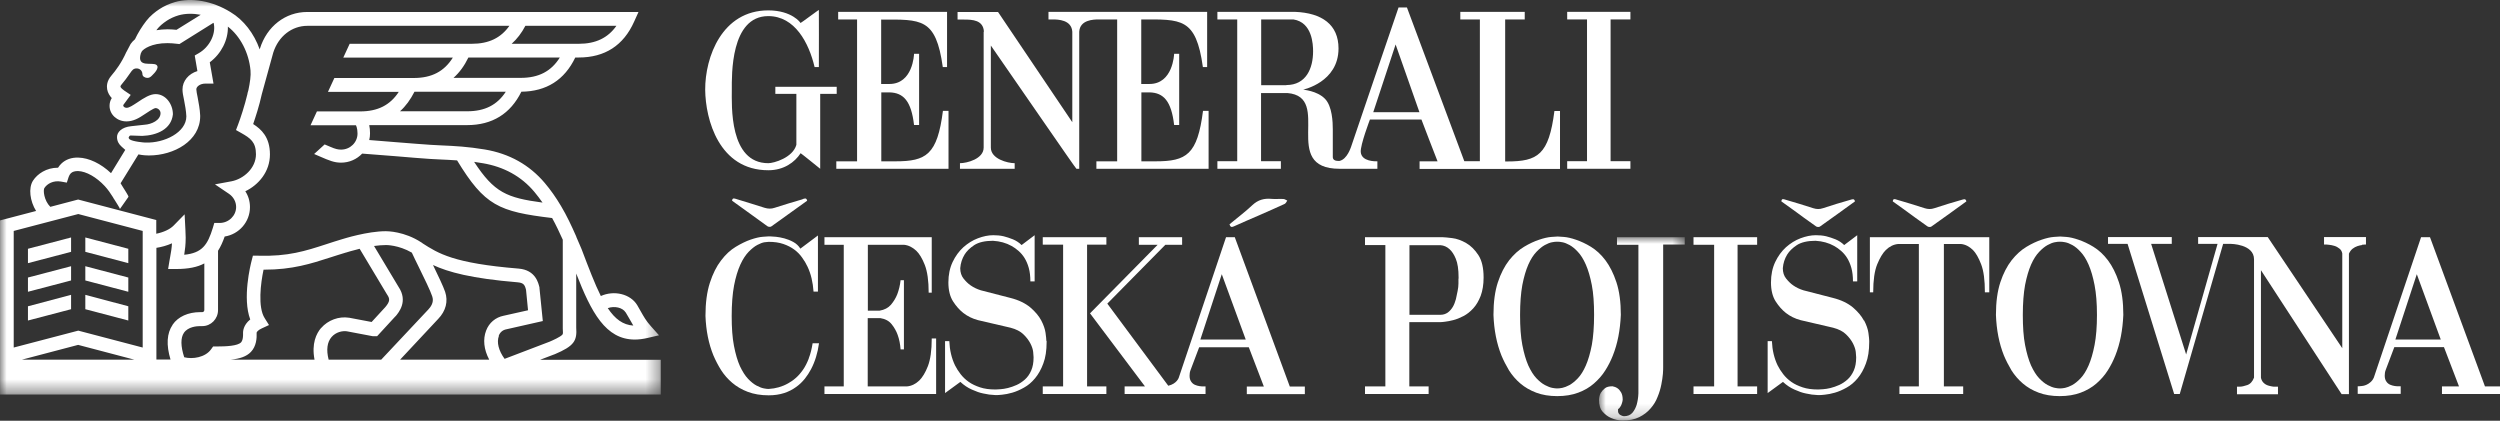
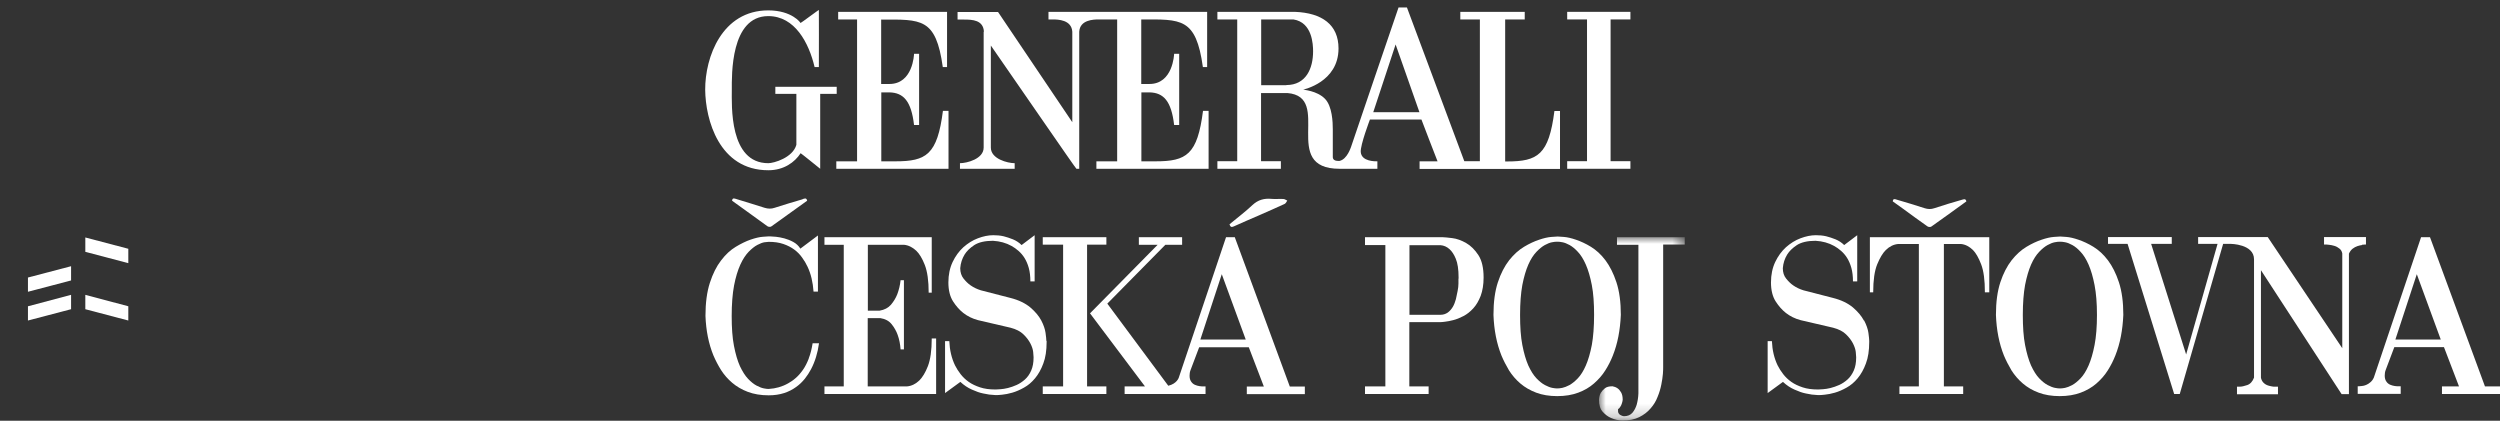
<svg xmlns="http://www.w3.org/2000/svg" id="Layer_2" data-name="Layer 2" viewBox="0 0 187.82 31.61">
  <rect x="0" y="0" width="187.82" height="31.61" fill="#333333" stroke="none" />
  <defs>
    <style>
      .cls-1 {
        mask: url(#mask);
      }

      .cls-2 {
        fill: #fff;
        fill-rule: evenodd;
      }

      .cls-3 {
        mask: url(#mask-1);
      }
    </style>
    <mask id="mask" x="0" y="0" width="49.64" height="29.62" maskUnits="userSpaceOnUse">
      <g id="mask-2">
-         <polygon id="path-1" class="cls-2" points="0 0 49.64 0 49.64 29.62 0 29.62 0 0" />
-       </g>
+         </g>
    </mask>
    <mask id="mask-1" x="120.14" y="17.82" width="6.45" height="13.78" maskUnits="userSpaceOnUse">
      <g id="mask-4">
        <polygon id="path-3" class="cls-2" points="120.14 17.82 126.58 17.82 126.58 31.61 120.14 31.61 120.14 17.82" />
      </g>
    </mask>
  </defs>
  <g id="Layer_1-2" data-name="Layer 1">
    <g id="Page-1">
      <g id="_-kontakt_mobil_cervena" data-name="-kontakt_mobil_cervena">
        <g id="top-navigation">
          <g id="Group-63">
            <g id="Group-3">
              <g class="cls-1">
                <path id="Fill-1" class="cls-2" d="M37.47,25.22c.1-.26.3-.43.57-.48l2.74-.62-.25-2.47v-.05c-.08-.32-.28-1.31-1.56-1.42-4.91-.4-6.04-1.14-7.24-1.91,0,0,0,0,0-.01h0s-.08-.05-.08-.05c-1.27-.83-2.54-.84-2.66-.84-1.39,0-3.15.56-3.29.6-.42.13-.82.25-1.2.38-1.54.5-2.86.93-5.09.86h-.41s-.1.39-.1.39c-.08.31-.7,2.8-.1,4.4-.54.43-.54.93-.54.99.02.55-.11.68-.15.73-.26.27-1.11.31-1.83.31h-.27l-.15.21c-.44.62-1.4.76-2.02.6-.27-.83-.28-1.46-.02-1.84.31-.45.96-.5,1.22-.5h.16c.65,0,1.18-.54,1.18-1.2v-4.46c.2-.31.36-.67.5-1.07,1.08-.17,1.9-1.1,1.9-2.21,0-.43-.12-.84-.35-1.19,1-.48,1.85-1.47,1.85-2.77s-.65-1.89-1.26-2.28c.17-.5.46-1.37.65-2.25l.86-3.12c.39-1.22,1.39-2.01,2.57-2.01h15.17c-.64.91-1.55,1.35-2.82,1.35h-9.18l-.48,1.04h8.23c-.65,1.04-1.59,1.53-2.94,1.53h-5.96l-.48,1.04h5.32c-.65,1-1.58,1.47-2.9,1.47h-3.25l-.48,1.04h3.41s.12.2.12.62c0,.67-.55,1.21-1.24,1.21-.23,0-.43-.05-.78-.2-.15-.06-.3-.13-.45-.19l-.79.72c.15.06.3.13.44.19.69.3,1.07.46,1.58.46.63,0,1.19-.26,1.59-.68.58.04,1.53.12,2.44.19,1.09.09,2.12.18,2.65.21.27.01.52.03.76.04.45.02.87.04,1.28.07,2.07,3.4,3.13,3.85,7.14,4.33.29.52.55,1.08.8,1.63v6.66c.02.3.02.41-.02.46-.14.18-.76.45-.97.54l-3.38,1.29c-.45-.61-.61-1.25-.43-1.72h0ZM36.74,27.02h-6.68l2.86-3.06c.58-.6.76-1.33.52-2.04-.14-.41-.52-1.2-.91-2.01,1.14.53,2.86,1.01,6.37,1.3.42.04.53.18.62.57l.15,1.53-1.83.41c-.61.12-1.1.53-1.32,1.12-.25.65-.17,1.42.23,2.17h0ZM24.69,27.02c-.19-.74-.11-1.32.22-1.7.32-.37.81-.48,1.15-.43l1.95.37h.05s.27,0,.27,0l1.38-1.5h.01c.24-.29.95-1.13.22-2.21l-1.84-3.07c.3-.04.61-.07.9-.07h.01s.93-.01,1.93.57c.13.29.32.67.53,1.1.39.79.87,1.78,1,2.18.04.13.17.51-.29.99l-3.54,3.77h-3.95ZM24.13,24.63c-.37.43-.73,1.18-.5,2.39h-6.29c.68-.07,1.17-.23,1.51-.58.41-.43.45-1.03.43-1.45.01-.04.08-.18.39-.32l.54-.25-.32-.51c-.54-.83-.3-2.66-.09-3.65h.05c2.13,0,3.51-.45,4.97-.92.38-.12.77-.25,1.18-.37h.01s.43-.14,1.01-.28l2.05,3.42.02.03c.2.3.23.49-.14.93l-1.03,1.12-1.69-.32h-.01c-.76-.12-1.58.18-2.09.77h0ZM12.97,24.4c-.44.64-.49,1.51-.16,2.61h-1.06v-8.39c.38-.06.79-.17,1.17-.34-.02.37-.07.65-.14,1.04-.02.09-.03.18-.05.28l-.1.61h.61c.91,0,1.59-.14,2.11-.42v3.5c0,.09-.07.16-.15.16h-.16c-.9,0-1.66.34-2.07.94h0ZM10.72,26.11l-4.84-1.27-4.85,1.27v-8.76l4.85-1.27,4.84,1.27v8.76ZM1.65,27.02l4.22-1.11,4.22,1.11H1.65ZM3.34,14.12c.2-.31.66-.58,1.24-.48l.44.08.14-.43c.04-.11.09-.2.16-.27.12-.12.31-.17.54-.17.62.02,1.39.46,2.02,1.14.23.25.43.54.61.83.03.06.07.13.11.18.05.08.09.15.1.16.02.04.33.51.31.54.21-.3.43-.61.64-.91,0,0,0-.04-.02-.08-.05-.1-.16-.28-.23-.39-.02-.03-.03-.05-.05-.08,0,0,0,0,0,0,0-.01-.03-.06-.07-.11-.07-.11-.17-.27-.22-.36l1.34-2.17c.34.07.62.08.76.08h.03c1.89,0,3.85-1.1,3.85-2.95v-.04c-.02-.5-.12-.98-.19-1.37-.05-.25-.1-.49-.1-.61,0-.2.28-.43.68-.43h.61l-.28-1.6c.86-.64,1.39-1.68,1.36-2.68.93.72,1.58,1.96,1.7,3.29.04.38-.04.92-.16,1.49l-.07.24h.01c-.22.93-.54,1.88-.71,2.33l-.16.42.39.22c.69.39,1.11.68,1.11,1.6,0,1.05-.94,1.86-1.84,2.03l-1.24.23,1.05.71c.34.23.54.6.54.99,0,.66-.56,1.2-1.24,1.2h-.4l-.11.37c-.39,1.27-.8,1.89-2.15,2.02.06-.38.11-.76.11-1.28,0-.12-.01-.47-.02-.58l-.06-1.18-.82.84c-.28.29-.77.51-1.31.62v-1.03l-5.87-1.54-2.09.55c-.47-.47-.56-1.25-.44-1.43h0ZM9.68,10.31c.02-.07.07-.13.13-.13l.88.03c1.08-.04,2.18-.49,2.3-1.62,0-.77-.54-1.52-1.3-1.52-.41,0-.87.28-1.38.63-.34.22-.6.4-.8.4-.14,0-.25-.09-.25-.17,0-.01,0-.03,0-.04l.56-.76-.49-.33c-.1-.07-.27-.2-.28-.3,0-.05.06-.13.08-.15.2-.24.43-.53.67-.89.14-.2.23-.32.47-.32s.43.19.43.43c0,.16.17.28.38.28s.31-.15.44-.28c0,0,.5-.47.24-.69-.3-.25-1.52.26-1.18-.87l.08-.16c.13-.17.71-.61,1.92-.61.23,0,.47.02.72.05l.18.02,2.56-1.6c.02.05.03.09.03.09v.02c.14.78-.35,1.72-1.13,2.17l-.31.18.2,1.17c-.66.2-1.12.74-1.12,1.38,0,.22.05.48.12.81.07.37.15.78.17,1.21,0,1.21-1.66,2.02-3.06,1.97h-.04c-.06,0-.95-.07-1.17-.25-.04-.03-.08-.1-.06-.16h0ZM11.8,2.2c.16-.21.42-.44.74-.65.24-.16.57-.31.88-.4.5-.14,1.07-.15,1.66-.04l-1.82,1.13c-.23-.02-.45-.04-.66-.04-.31,0-.59.03-.85.07.02-.02.04-.05.05-.07h0ZM39.46,1.94h6.85c-.64.91-1.56,1.35-2.82,1.35h-5.05c.4-.36.75-.81,1.03-1.35h0ZM39.12,5.85h-5.05c.45-.4.82-.91,1.12-1.53h6.87c-.65,1.04-1.59,1.53-2.94,1.53h0ZM35.1,8.36h-5.05c.43-.38.79-.88,1.09-1.47h6.86c-.65,1-1.58,1.47-2.9,1.47h0ZM36.26,12.26c1.6.27,2.91.99,3.89,2.16.21.25.41.52.61.8-2.69-.36-3.63-.75-5.14-3.06.2.03.41.06.63.1h0ZM47,23.46c.1.16.18.31.27.46.1.18.2.35.31.54-.78-.05-1.37-.49-1.92-1.31.5-.18,1.11-.05,1.34.32h0ZM40.6,27.02l1.05-.4h.01c1.49-.63,1.7-1.02,1.63-2.02v-4.05c1.13,2.91,2.21,4.96,4.4,4.96.3,0,.62-.04.96-.12l.86-.2-.59-.66c-.38-.42-.56-.75-.77-1.12-.09-.15-.18-.31-.28-.49-.51-.84-1.74-1.13-2.73-.68-.45-.9-.9-2.08-1.45-3.53l-.12-.28c-.09-.22-.19-.43-.28-.65v-.04h-.01c-.34-.77-.7-1.54-1.13-2.26-.39-.66-.79-1.22-1.22-1.73-1.15-1.36-2.66-2.21-4.51-2.52-1.28-.21-2.18-.26-3.33-.31-.24-.01-.48-.02-.75-.04-.52-.03-1.59-.12-2.62-.2-.7-.06-1.41-.12-1.98-.16.04-.16.06-.33.06-.5,0-.23-.02-.44-.06-.62h7.35c1.89,0,3.26-.85,4.08-2.51,1.88-.02,3.24-.88,4.05-2.57h.26c1.96,0,3.36-.9,4.16-2.69l.33-.73h-24.89c-1.64,0-3.03,1.08-3.55,2.75l-.02.06c-.42-1.19-1.2-2.21-2.19-2.8C15.96.07,14.38-.21,13.13.16c-.41.12-.83.31-1.16.53-.29.19-.69.5-.98.88-.32.41-.63.91-.85,1.38-.14.12-.25.24-.33.36l-.3.57-.02.03c-.36.81-.79,1.38-1.13,1.78-.34.4-.35.77-.31,1.02.05.27.19.49.34.65v.02c-.11.17-.16.37-.16.57,0,.66.57,1.17,1.27,1.17.51,0,.93-.24,1.37-.54.18-.12.65-.44.81-.46.2,0,.38.18.38.38,0,.54-.69.84-1.19.87l-1.01.11c-.73.07-1.07.46-1.07.81s.17.55.28.66l.08.08.26.23-1.07,1.75c-.76-.72-1.66-1.15-2.45-1.17-.51-.02-.96.14-1.28.45-.09.09-.18.19-.25.31h-.02c-.85,0-1.53.46-1.86.97-.36.56-.23,1.54.23,2.28l-2.71.71v13.08h49.64v-2.61h-9.04Z" />
              </g>
            </g>
            <polygon id="Fill-4" class="cls-2" points="9.64 18.69 6.41 17.84 6.41 18.92 9.64 19.77 9.64 18.69" />
-             <polygon id="Fill-6" class="cls-2" points="2.1 19.77 5.34 18.92 5.34 17.84 2.1 18.69 2.1 19.77" />
            <polygon id="Fill-8" class="cls-2" points="2.1 21.92 5.34 21.07 5.34 20 2.1 20.85 2.1 21.92" />
-             <polygon id="Fill-10" class="cls-2" points="9.64 20.85 6.41 20 6.41 21.07 9.64 21.92 9.64 20.85" />
            <polygon id="Fill-12" class="cls-2" points="9.64 23.01 6.41 22.15 6.41 23.23 9.64 24.08 9.64 23.01" />
            <polygon id="Fill-14" class="cls-2" points="2.1 24.08 5.34 23.23 5.34 22.15 2.1 23.01 2.1 24.08" />
            <path id="Fill-16" class="cls-2" d="M60.3,14.97c-.7.21-1.41.41-2.1.64-.26.09-.5.08-.76,0-.71-.23-1.42-.44-2.13-.66-.13-.04-.29-.11-.31.13.29.21.56.4.82.59.61.44,1.22.89,1.84,1.33.07.05.23.06.29.01.9-.64,1.79-1.28,2.69-1.93-.05-.25-.21-.16-.34-.12" />
            <path id="Fill-18" class="cls-2" d="M67.28,12.12h-1.07v-5.18h.62c1.04.03,1.63.64,1.84,2.45h.38v-5.35s-.38,0-.38,0c0,.03-.07,2.3-1.89,2.27h-.58V1.47c3.01,0,4.11-.15,4.63,3.57h.32V.89h-8.18v.57h1.42v10.66h-1.56v.56h8.43v-4.35h-.42c-.42,3.29-1.25,3.79-3.56,3.79" />
            <path id="Fill-20" class="cls-2" d="M57.73,12.79c1.16,0,1.98-.6,2.42-1.28,0-.02,1.47,1.17,1.47,1.17v-5.63h1.24v-.53h-4.61v.53h1.58v3.83c-.27.97-1.69,1.38-2.11,1.38-2.95,0-2.74-4.36-2.74-5.52,0-1.07-.11-5.53,2.74-5.53,2,0,3.05,2.01,3.48,3.83h.32c0-.75.01-4.29,0-4.29,0-.03-1.37,1-1.38.98.03,0-.63-.95-2.42-.95-3.48,0-4.75,3.51-4.74,5.96.02,2.24,1.04,6.05,4.74,6.05" />
            <path id="Fill-22" class="cls-2" d="M96.64,6.4h-1.89V1.46h2.42c1.42.22,1.48,1.88,1.48,2.4,0,1.28-.53,2.53-2.01,2.53h0ZM104.85,3.34l1.79,5.09h-3.47l1.68-5.09ZM103.49,12.12c-.16,0-1.2.03-1.26-.7-.04-.53.69-2.44.69-2.44h3.87s1.2,3.14,1.21,3.14h-1.35v.57h10.55v-4.35h-.42c-.42,3.29-1.25,3.79-3.56,3.79h-.14V1.46h1.47v-.57h-4.84v.57h1.47v10.65h-1.17l-4.31-11.55h-.63s-3.58,10.48-3.58,10.51c0-.03-.27.9-.86,1.02-.54.03-.5-.26-.5-.36v-2.02c0-.53-.04-1.73-.59-2.29-.61-.62-1.65-.67-1.63-.69,0,0,2.65-.55,2.65-3.09,0-1.78-1.23-2.67-3.28-2.75h-5.82v.57h1.49v10.65h-1.49v.57h4.77v-.57h-1.49v-5.12h1.98c3.44.29-.59,5.69,3.92,5.69h2.84v-.57Z" />
            <path id="Fill-24" class="cls-2" d="M73.9,2.38v8.71c0,.85-1.26,1.17-1.78,1.17h0v.42h4.11v-.42c-.53,0-1.79-.32-1.79-1.17V3.42c2.22,3.19,6.39,9.27,6.43,9.26h.21V2.38c.06-.89,1.06-.92,1.48-.92h1.37v10.66h-1.56v.56h8.43v-4.35h-.42c-.42,3.29-1.24,3.79-3.56,3.79h-1.07v-5.18h.62c1.04.03,1.63.64,1.84,2.45h.38v-5.35s-.38,0-.38,0c0,.03-.08,2.3-1.89,2.27h-.58V1.46c3,0,4.11-.15,4.63,3.58h.32V.89h-11.92v.57h.31c.42,0,1.42.03,1.48.92h0v6.8l-5.58-8.28h-3.04v.57h.5c.6,0,1.44.03,1.48.92" />
            <polygon id="Fill-26" class="cls-2" points="122.49 12.11 121 12.11 121 1.46 122.49 1.46 122.49 .89 117.74 .89 117.74 1.46 119.23 1.46 119.23 12.11 117.74 12.11 117.74 12.68 122.49 12.68 122.49 12.11" />
-             <path id="Fill-28" class="cls-2" d="M136.44,17.01c.07.05.22.06.29.01.88-.62,1.76-1.26,2.63-1.89-.05-.24-.21-.15-.34-.12-.69.2-1.38.4-2.06.63-.26.09-.49.08-.74,0-.69-.23-1.39-.43-2.09-.64-.13-.04-.28-.11-.3.13.28.2.55.39.81.58.6.44,1.2.88,1.8,1.3" />
            <path id="Fill-30" class="cls-2" d="M144.81,17.01c.07.05.22.06.29.01.88-.62,1.76-1.26,2.63-1.89-.05-.24-.21-.15-.34-.12-.69.2-1.38.4-2.06.63-.26.09-.49.08-.74,0-.69-.23-1.39-.43-2.09-.64-.13-.04-.28-.11-.3.13.28.2.55.39.81.58.6.44,1.2.88,1.8,1.3" />
            <path id="Fill-32" class="cls-2" d="M60.76,26.94c-.13.33-.27.61-.44.85-.17.24-.35.45-.54.61-.19.17-.39.3-.57.4-.44.25-.93.39-1.45.42h-.05c-.06,0-.16-.01-.32-.04s-.34-.1-.55-.21c-.21-.11-.42-.28-.64-.51-.22-.23-.42-.55-.61-.95-.18-.4-.33-.91-.45-1.53-.12-.62-.17-1.36-.17-2.24s.06-1.67.18-2.3c.12-.62.28-1.14.47-1.56.19-.42.41-.74.63-.97.23-.23.44-.4.65-.51.21-.11.39-.18.54-.2.16-.02.26-.03.3-.03h.02c.41,0,.77.05,1.09.16.32.11.59.25.82.42.23.17.43.37.59.6.16.22.3.45.41.69.26.55.4,1.17.45,1.87h.33v-4.22l-1.32.99c-.13-.21-.31-.38-.53-.5-.22-.12-.45-.21-.67-.27-.23-.06-.44-.1-.63-.12-.19-.02-.34-.03-.44-.03h-.12s-.19.01-.44.03c-.25.02-.55.09-.9.21-.35.12-.72.3-1.12.54-.4.24-.77.58-1.11,1.03-.34.44-.62,1-.84,1.68-.22.68-.33,1.51-.33,2.48.04,1.11.24,2.1.6,2.98.16.37.35.74.57,1.09.23.36.51.68.84.96.33.28.72.51,1.17.68.45.17.97.26,1.57.26.43,0,.82-.06,1.16-.17.34-.11.63-.26.89-.45.26-.18.47-.39.66-.62.18-.23.34-.47.47-.72.3-.57.5-1.22.6-1.95h-.48c-.07.43-.16.8-.29,1.13" />
            <path id="Fill-34" class="cls-2" d="M69.71,27.51c-.19.49-.41.84-.64,1.07-.28.27-.59.42-.93.45h-2.95v-5.13h.95c.37.06.65.21.85.46.2.25.35.52.45.8.12.33.19.69.22,1.09h.25v-5.2h-.25c-.04.38-.13.74-.25,1.06-.11.28-.27.54-.47.78-.21.24-.49.39-.86.45h-.88v-4.95h2.71c.34.03.65.19.93.45.23.22.45.58.64,1.07.19.49.29,1.18.29,2.08h.23v-4.17h-8.06v.57h1.45v10.64h-1.45v.57h8.39v-4.17h-.33c0,.9-.1,1.59-.29,2.08" />
            <path id="Fill-36" class="cls-2" d="M78.61,25.61c0-.11-.02-.31-.06-.6-.04-.29-.15-.6-.32-.93-.18-.34-.45-.66-.82-.98-.37-.31-.87-.56-1.51-.72l-2.21-.57c-.29-.09-.54-.21-.77-.37-.19-.13-.37-.31-.53-.51s-.25-.47-.25-.78c.03-.38.14-.72.33-1.03.16-.26.4-.49.73-.71.33-.21.8-.32,1.4-.32.52.03.99.16,1.4.39.18.1.35.22.52.37.17.15.32.32.45.53.13.21.24.46.32.75.08.29.12.63.12,1.01h.32v-3.47l-.98.74c-.19-.19-.41-.33-.65-.43-.24-.1-.48-.17-.7-.23-.26-.06-.52-.08-.78-.08-.37,0-.75.08-1.15.23-.4.15-.76.38-1.09.67-.33.3-.6.67-.81,1.11-.21.44-.32.96-.32,1.54s.12,1.06.35,1.42c.23.36.49.65.77.87.32.25.69.43,1.1.54l2.45.57c.42.11.75.28.97.5.23.22.4.45.52.68s.19.45.21.64c.02.19.03.32.03.39v.03c0,.38-.06.71-.18.98-.12.28-.28.5-.47.67-.19.17-.4.31-.62.41-.23.1-.45.18-.66.23-.21.05-.4.08-.56.09-.16.01-.27.02-.34.02h-.05c-.43,0-.81-.05-1.14-.16-.33-.11-.61-.24-.85-.41-.24-.17-.44-.36-.61-.58-.17-.22-.31-.44-.42-.66-.26-.54-.4-1.14-.43-1.82h-.32v3.9l1.15-.84c.27.25.55.44.87.58.31.14.59.24.85.29.3.07.6.11.9.12h.07c.09,0,.24,0,.46-.03.22-.02.47-.07.75-.15.28-.08.58-.21.88-.38.31-.17.58-.4.83-.7.25-.3.46-.67.62-1.11.17-.44.25-.98.25-1.62v-.08Z" />
            <path id="Fill-38" class="cls-2" d="M109.57,20.94c0,.08,0,.2,0,.36,0,.16-.02.35-.06.55s-.08.41-.13.62c-.06.21-.13.41-.23.58-.1.17-.23.32-.38.43-.16.11-.34.17-.55.17h-2.33v-5.23h2.33c.26.02.48.12.68.3.18.16.34.4.47.72.14.33.21.8.21,1.41v.08ZM110.15,18.26c-.35-.2-.7-.33-1.04-.37-.34-.04-.59-.07-.75-.07h-5.81v.59h1.53v10.62h-1.53v.57h4.78v-.57h-1.45v-4.83h2.35s.16,0,.33-.03c.18-.02.39-.06.62-.12.24-.06.49-.16.76-.3.27-.14.51-.33.74-.58.23-.25.41-.56.56-.94.14-.38.22-.84.22-1.38,0-.72-.13-1.28-.39-1.68-.26-.4-.57-.71-.92-.91h0Z" />
            <path id="Fill-40" class="cls-2" d="M119.59,25.92c-.12.62-.27,1.13-.45,1.54-.18.41-.38.73-.6.96-.22.23-.43.4-.63.51-.21.11-.39.18-.54.21-.16.03-.27.04-.33.04h-.1c-.06,0-.16-.01-.32-.04-.16-.03-.34-.1-.55-.21-.21-.11-.42-.28-.64-.51-.22-.23-.42-.55-.61-.96-.18-.41-.33-.92-.45-1.54-.12-.62-.17-1.37-.17-2.26s.06-1.64.17-2.25c.12-.61.27-1.12.45-1.53.18-.41.39-.73.61-.96.22-.23.43-.4.63-.51.2-.11.38-.18.54-.21.16-.03.27-.04.34-.04h.1c.07,0,.18.01.34.04.16.03.34.1.54.21.2.11.41.28.62.51.22.23.42.55.6.96.18.41.33.92.45,1.54.12.62.17,1.36.17,2.24s-.06,1.64-.17,2.26M121.17,26.71c.36-.9.55-1.91.6-3.05,0-.96-.11-1.78-.33-2.45-.22-.67-.5-1.22-.83-1.66-.33-.44-.7-.77-1.09-1.01-.39-.24-.77-.41-1.12-.53-.35-.12-.65-.19-.91-.21-.26-.02-.41-.03-.45-.03h-.03s-.2.01-.46.03c-.26.02-.57.09-.92.21-.36.12-.73.29-1.13.53-.4.24-.77.57-1.12,1.01-.34.44-.63.99-.85,1.66-.22.67-.33,1.48-.33,2.45.04,1.13.24,2.15.6,3.05.16.38.35.75.57,1.12.23.36.51.69.85.98.34.29.74.52,1.19.69.45.17.98.26,1.58.26s1.13-.09,1.58-.26c.46-.17.85-.4,1.18-.69.33-.29.62-.61.85-.98.23-.36.42-.74.57-1.12" />
-             <polygon id="Fill-42" class="cls-2" points="127.23 18.39 128.78 18.39 128.78 29.03 127.23 29.03 127.23 29.6 132.01 29.6 132.01 29.03 130.54 29.03 130.54 18.39 132.01 18.39 132.01 17.82 127.23 17.82 127.23 18.39" />
            <g id="Group-46">
              <g class="cls-3">
                <path id="Fill-44" class="cls-2" d="M126.58,17.82h-5.1v.57h1.61v11.16c-.01.31-.06.6-.13.86-.07.22-.17.42-.32.6-.15.17-.36.26-.64.26-.08-.01-.15-.03-.22-.07-.06-.02-.11-.06-.15-.11-.04-.05-.07-.11-.07-.18v-.17c.07-.04.12-.1.17-.18.05-.07.09-.15.11-.23.03-.09.06-.18.07-.29,0-.24-.04-.42-.12-.56-.08-.14-.17-.24-.27-.31-.12-.08-.25-.13-.38-.15-.26,0-.45.05-.58.16-.13.11-.23.22-.3.34-.08.15-.12.32-.13.52,0,.39.09.69.28.9.19.21.39.36.62.46.27.12.56.19.88.19.49,0,.9-.08,1.24-.25.34-.17.62-.38.85-.65.23-.26.41-.55.53-.87.13-.31.22-.62.28-.92.06-.3.1-.57.12-.81.02-.24.02-.41.02-.51v-9.21h1.62v-.57Z" />
              </g>
            </g>
            <path id="Fill-47" class="cls-2" d="M140.03,24.08c-.18-.34-.45-.66-.82-.98-.37-.31-.87-.56-1.51-.72l-2.21-.57c-.29-.09-.54-.21-.77-.37-.19-.13-.37-.31-.53-.51-.17-.21-.25-.47-.25-.78.03-.38.14-.72.33-1.03.16-.26.4-.49.73-.71.33-.21.8-.32,1.4-.32.52.03.99.16,1.4.39.18.1.35.22.52.37.17.15.32.32.45.53.13.21.24.46.32.75.08.29.12.63.12,1.01h.32v-3.47l-.98.74c-.19-.19-.41-.33-.65-.43-.24-.1-.48-.17-.7-.23-.26-.06-.52-.08-.78-.08-.37,0-.75.08-1.15.23-.4.15-.76.38-1.09.67-.33.3-.6.67-.81,1.11-.21.44-.32.96-.32,1.54s.12,1.06.35,1.42c.23.36.49.65.77.87.32.25.69.43,1.1.54l2.45.57c.42.11.75.28.97.5.23.22.4.45.52.68.12.24.19.45.21.64.02.19.03.32.03.39v.03c0,.38-.06.71-.18.98-.12.27-.28.5-.47.67-.19.17-.4.31-.62.41-.23.1-.45.18-.66.23-.21.05-.4.08-.56.09-.16.01-.27.02-.34.02h-.05c-.43,0-.81-.05-1.14-.16-.33-.11-.61-.24-.85-.41-.24-.17-.44-.36-.61-.58-.17-.22-.31-.44-.42-.66-.26-.54-.4-1.14-.43-1.82h-.32v3.9l1.15-.84c.27.25.55.44.87.58.31.14.59.24.85.29.3.07.6.11.9.12h.07c.09,0,.24,0,.46-.03.22-.02.47-.07.75-.15.28-.08.58-.21.88-.38.31-.17.58-.4.83-.7.25-.3.46-.67.62-1.11.17-.44.25-.98.25-1.62v-.08c0-.11-.02-.31-.06-.6-.04-.29-.15-.6-.32-.93" />
            <path id="Fill-49" class="cls-2" d="M140.48,21.96h.25c0-.91.1-1.61.3-2.1.2-.49.42-.85.65-1.08.28-.27.59-.42.93-.45h1.55v10.7h-1.46v.57h4.79v-.57h-1.45v-10.7h1.28c.33.03.63.19.9.45.22.22.43.58.62,1.08.19.49.28,1.19.28,2.1h.33v-4.14h-8.97v4.14Z" />
            <path id="Fill-51" class="cls-2" d="M157.36,25.92c-.12.62-.27,1.13-.45,1.54-.18.41-.38.73-.6.96-.22.23-.43.4-.63.51-.21.11-.39.18-.54.21-.16.03-.27.04-.33.04h-.1c-.06,0-.16-.01-.32-.04s-.34-.1-.55-.21c-.21-.11-.42-.28-.64-.51-.22-.23-.42-.55-.61-.96-.18-.41-.33-.92-.45-1.54-.12-.62-.17-1.37-.17-2.26s.06-1.64.17-2.25c.12-.61.27-1.12.45-1.53.18-.41.39-.73.61-.96.22-.23.43-.4.63-.51.2-.11.38-.18.54-.21.16-.03.27-.04.34-.04h.1c.07,0,.18.01.34.04.16.03.34.1.54.21.2.11.41.28.62.51.22.23.42.55.6.96.18.41.33.92.45,1.54.12.62.18,1.36.18,2.24s-.06,1.64-.18,2.26M158.36,19.55c-.33-.44-.7-.77-1.09-1.01-.39-.24-.77-.41-1.12-.53-.35-.12-.65-.19-.91-.21-.26-.02-.41-.03-.45-.03h-.03s-.2.01-.46.03c-.26.02-.57.09-.92.21-.36.12-.73.29-1.13.53-.4.24-.77.57-1.12,1.01-.34.44-.63.99-.85,1.66-.22.67-.33,1.48-.33,2.45.04,1.13.24,2.15.6,3.05.16.38.35.75.57,1.12.23.36.51.69.85.98.34.29.73.52,1.19.69.45.17.98.26,1.58.26s1.13-.09,1.58-.26c.45-.17.85-.4,1.18-.69.33-.29.62-.61.85-.98.23-.36.42-.74.57-1.12.36-.9.55-1.91.6-3.05,0-.96-.11-1.78-.33-2.45-.22-.67-.5-1.22-.83-1.66" />
            <path id="Fill-53" class="cls-2" d="M177.44,18.39c.11-.01.19-.02.24-.02h.07v-.56h-3.15v.56h.08c.07,0,.16,0,.29.02.13.01.26.04.4.08.14.04.27.11.38.2.12.09.19.21.22.37v7.12l-5.6-8.35h-2.81s0,0,0,0h-2.42v.51h1.46l-2.36,8.31-2.63-8.31h1.55v-.51h-4.79v.51h1.47l3.5,11.28h.42l3.26-11.28h.56s1.76.01,1.76,1.16v8.89c-.11.29-.28.48-.51.56-.23.08-.42.12-.57.12-.02,0-.05,0-.07,0-.03,0-.05,0-.08,0h-.05v.57h3.08v-.57h-.07s-.05,0-.07,0c-.03,0-.06,0-.09,0-.08,0-.17,0-.28-.03-.11-.02-.22-.05-.32-.09s-.2-.11-.28-.2c-.08-.09-.14-.21-.17-.35v-8.08l6.06,9.31h.55v-10.55c.07-.16.16-.28.27-.37.12-.09.24-.16.37-.2.13-.04.24-.07.35-.08" />
            <path id="Fill-55" class="cls-2" d="M179.96,25.51l1.61-4.91,1.8,4.91h-3.41ZM186.69,29.03l-4.13-11.21h-.67l-3.55,10.55c-.07.15-.15.26-.26.35-.11.09-.21.16-.32.2-.11.05-.22.07-.32.08-.1.01-.18.02-.23.02h-.08v.57h3.23v-.57h-.15c-.08,0-.18,0-.3-.02-.12-.02-.24-.05-.35-.1s-.21-.13-.28-.24c-.08-.11-.12-.26-.12-.44,0-.15.02-.29.07-.42l.65-1.72h3.73l1.13,2.95h-1.28v.57h4.36v-.57h-1.13Z" />
            <polygon id="Fill-57" class="cls-2" points="81.67 18.38 83.12 18.38 83.12 17.82 78.34 17.82 78.34 18.38 79.87 18.38 79.87 29.03 78.34 29.03 78.34 29.6 83.12 29.6 83.12 29.03 81.67 29.03 81.67 18.38" />
            <path id="Fill-59" class="cls-2" d="M92.69,17.01c.64-.29,1.29-.57,1.94-.85.63-.28,1.26-.55,1.88-.84.09-.04.14-.16.2-.25-.1-.04-.19-.12-.29-.12-.3-.02-.6.02-.9-.01-.54-.05-1,.07-1.42.46-.54.51-1.14.96-1.73,1.45.06.2.14.24.32.16" />
            <path id="Fill-61" class="cls-2" d="M90.18,25.51l1.61-4.91,1.8,4.91h-3.41ZM92.78,17.82h-.67l-3.55,10.55s-.14.46-.79.61l-4.58-6.17,4.36-4.42h1.26v-.57h-3.25v.57h1.41l-5.08,5.15,4.13,5.49h-1.53v.57h6.08v-.57h-.15c-.08,0-.18,0-.3-.02-.12-.02-.24-.05-.35-.1-.11-.05-.21-.13-.28-.24-.08-.11-.12-.26-.12-.44,0-.15.02-.29.07-.42l.65-1.72h3.73l1.13,2.95h-1.28v.57h4.36v-.57h-1.13l-4.13-11.21Z" />
          </g>
        </g>
      </g>
    </g>
  </g>
</svg>